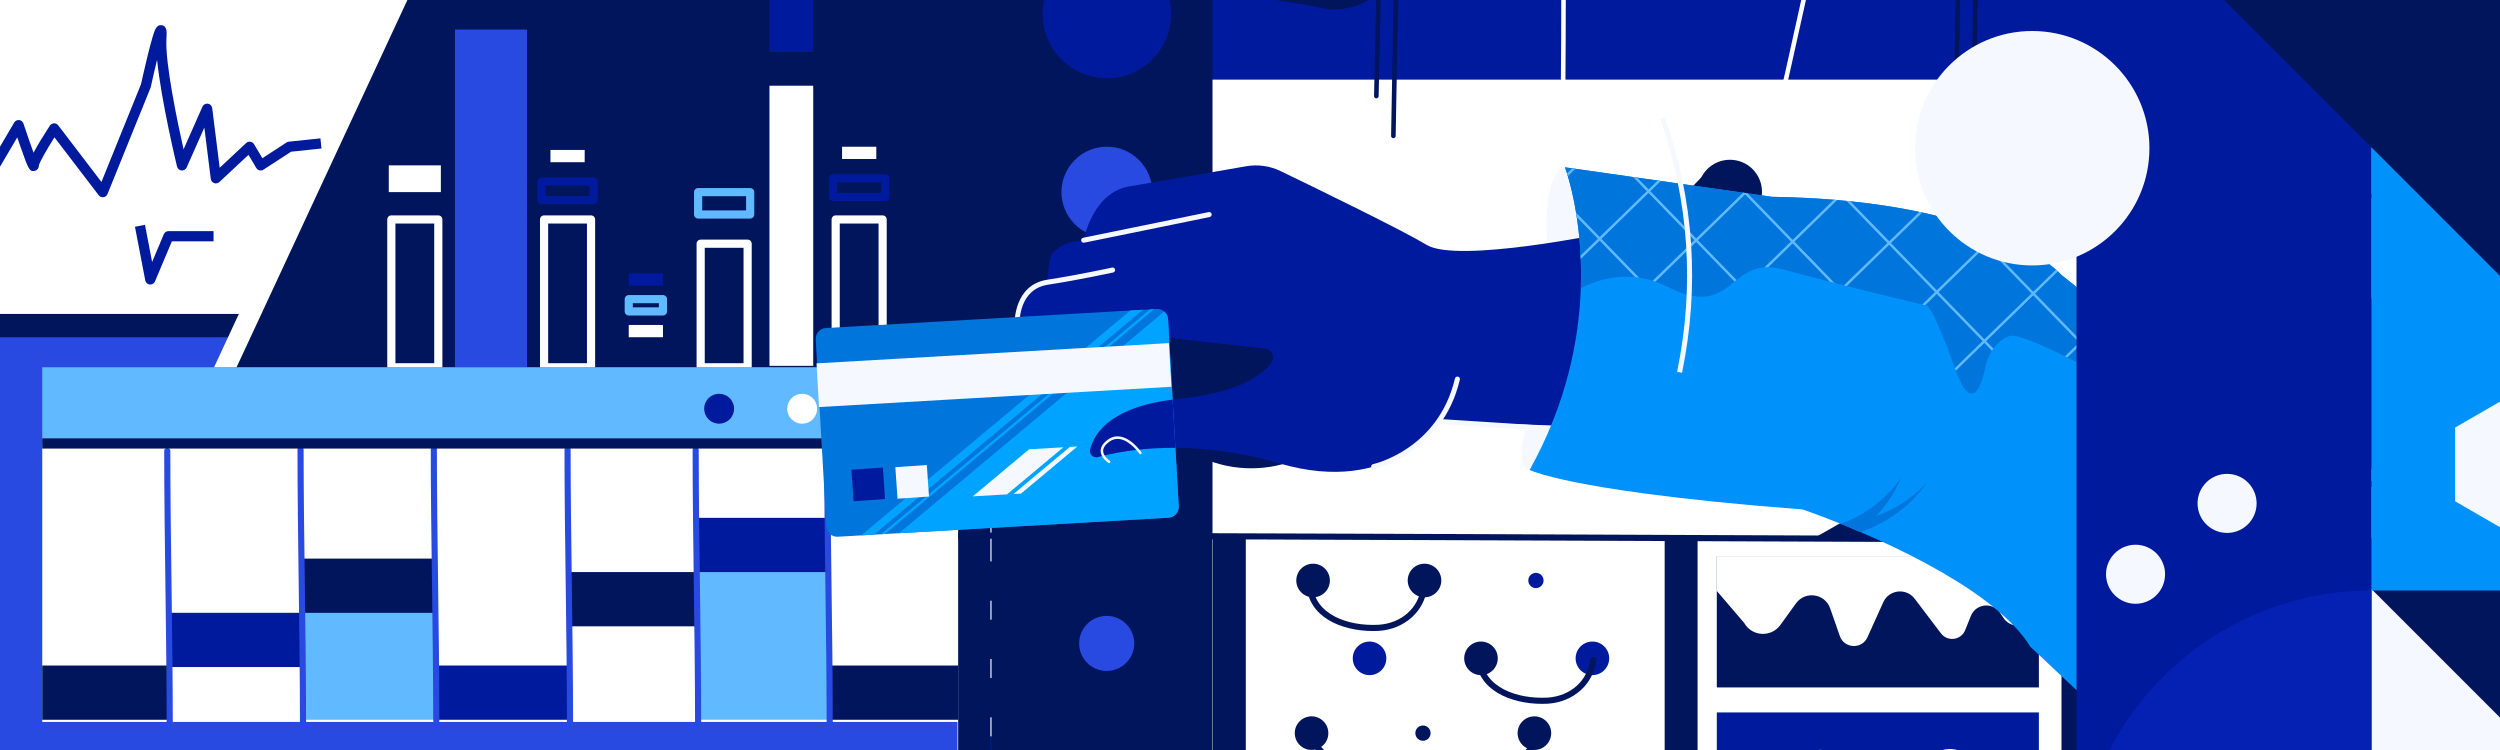
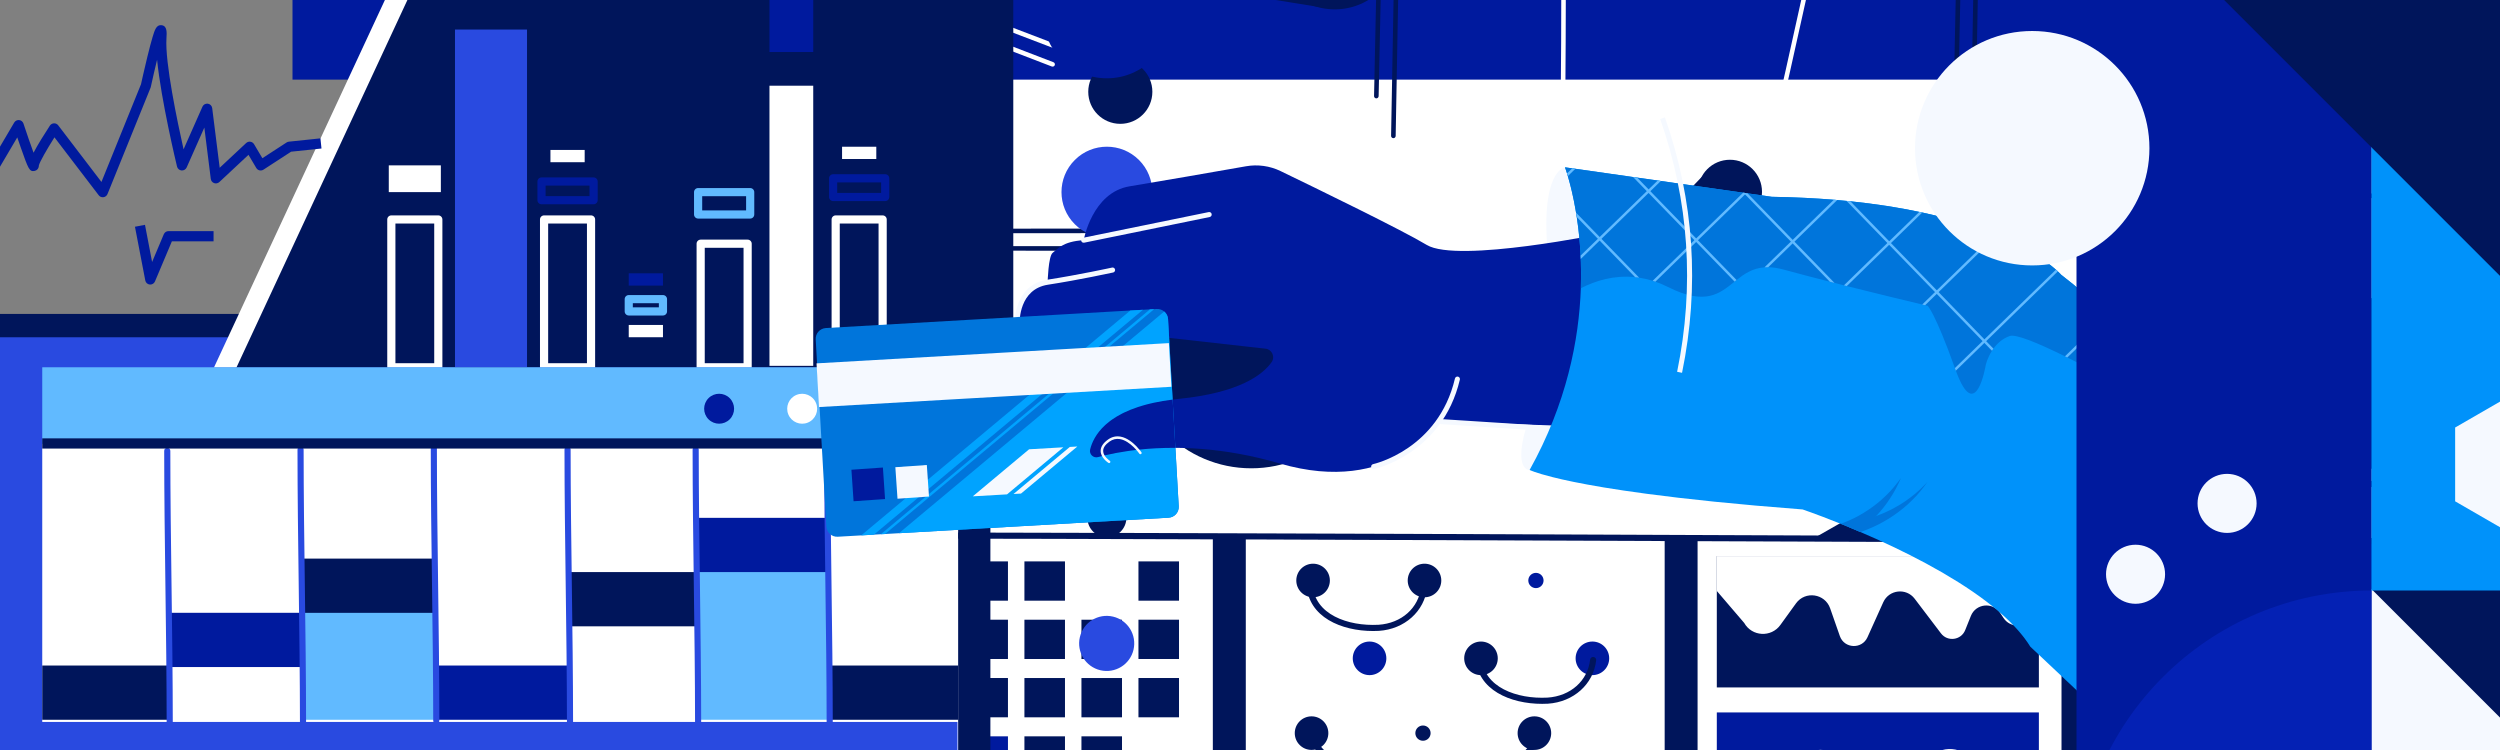
<svg xmlns="http://www.w3.org/2000/svg" width="1000" height="300" viewBox="0 0 1000 300" fill="none">
  <rect x="0" y="0" width="1000" height="300" fill="#808080" stroke="none" />
  <g clip-path="url(#clip0_7692_6126)">
-     <path d="M0 0H1000V300H0V0Z" fill="#F5F9FF" />
    <path d="M485.489 344.331V214.49H299.019V344.331H485.489Z" fill="white" />
    <path d="M1048.74 15.803H199.053V239.456H1048.74V15.803Z" fill="white" />
    <path d="M500.503 187.32C527.141 187.32 548.737 165.725 548.737 139.086C548.737 112.447 527.141 90.852 500.503 90.852C473.864 90.852 452.269 112.447 452.269 139.086C452.269 165.725 473.864 187.32 500.503 187.32Z" fill="#00155B" />
    <path d="M805.842 90.669C805.372 90.669 804.969 90.309 804.932 89.827L800.915 40.915C800.89 40.652 800.988 40.396 801.171 40.207C801.354 40.017 801.605 39.914 801.873 39.926L976.187 47.961C976.694 47.985 977.085 48.413 977.061 48.919C977.036 49.426 976.603 49.811 976.102 49.792L802.826 41.806L806.685 88.77L985.12 74.459C985.633 74.422 986.066 74.795 986.109 75.301C986.152 75.808 985.773 76.248 985.266 76.29L805.921 90.675C805.921 90.675 805.873 90.675 805.848 90.675L805.842 90.669Z" fill="#00155B" />
    <path d="M667.387 149.002C667.228 149.002 667.063 148.959 666.923 148.873L628.574 126.417C628.33 126.277 628.165 126.032 628.128 125.752C628.091 125.477 628.183 125.196 628.378 124.988L680.428 71.052C680.782 70.692 681.363 70.679 681.723 71.027C682.089 71.382 682.095 71.955 681.747 72.322L630.503 125.416L667.027 146.804L701.7 82.127C701.938 81.682 702.494 81.517 702.94 81.755C703.385 81.993 703.55 82.549 703.312 82.994L668.187 148.507C668.071 148.727 667.869 148.886 667.625 148.959C667.546 148.983 667.46 148.996 667.375 148.996L667.387 149.002Z" fill="#00155B" />
    <path d="M726.049 214.991L774.271 187.485V215.156L726.049 214.991Z" fill="#00155B" />
    <path d="M388.863 141.644C388.564 141.644 388.265 141.498 388.094 141.223L369.13 111.715L364.832 114.462L379.607 137.755C379.876 138.182 379.754 138.75 379.326 139.019C378.899 139.288 378.331 139.165 378.062 138.738L362.798 114.676C362.53 114.249 362.652 113.687 363.079 113.412L368.916 109.682C369.344 109.407 369.905 109.535 370.18 109.956L389.639 140.234C389.913 140.661 389.791 141.223 389.364 141.498C389.211 141.595 389.04 141.644 388.869 141.644H388.863Z" fill="#00155B" />
    <path d="M1029.59 187.497H781.121V220.98H1029.59V187.497Z" fill="white" />
    <path d="M1072.56 -57H117V31.848H1072.56V-57Z" fill="#001A9E" />
    <path d="M1067.78 217.061H835.79V344.295H1067.78V217.061Z" fill="#001A9E" />
    <path d="M797.734 273.946C796.8 264.959 798.46 255.465 804.419 248.382C811.062 240.482 821.393 238.4 831.015 241.556C848.038 247.143 854.345 265.16 866.934 276.156C871.819 280.424 878.187 283.972 884.793 284.277C891.576 284.594 897.187 280.498 899.593 274.221C902.505 266.632 899.715 258.463 899.648 250.672C899.556 240.793 905.54 233.436 914.827 230.499C919.1 229.144 923.606 229.65 927.654 227.794C931.696 225.944 935.531 223.575 938.803 220.559C945.08 214.783 948.261 207.023 948.322 198.536C948.328 197.358 946.496 197.358 946.49 198.536C946.429 207.316 942.796 215.028 935.988 220.584C932.447 223.472 927.471 226.811 922.886 227.251C919.106 227.611 915.498 228.142 911.957 229.595C905.369 232.294 899.959 237.557 898.39 244.664C896.589 252.852 899.862 261.021 898.915 269.227C897.804 278.825 889.836 284.271 880.611 281.737C872.881 279.612 866.959 274.215 861.977 268.177C851.896 255.972 842.958 240.647 825.691 238.479C816.441 237.319 807.765 240.891 802.136 248.327C796.604 255.623 794.974 264.983 795.902 273.94C796.024 275.1 797.856 275.112 797.734 273.94V273.946Z" fill="white" />
    <path d="M829.386 214.594H673.59V344.295H829.386V214.594Z" fill="white" />
    <path d="M669.816 213.672H494.232V344.295H669.816V213.672Z" fill="white" />
    <path d="M490.624 215.565H289.061V343.91H490.624V215.565Z" fill="white" />
    <path d="M1016.23 217.061C1016.13 217.17 1015.98 217.244 1015.78 217.274C1003.25 219.045 991.012 223.685 984.186 235.041C980.724 240.805 979.552 247.228 980.37 253.865C981.139 260.154 983.215 266.186 984.143 272.444C985.627 282.433 982.757 292.055 975.241 299.009C972.17 301.861 968.153 304.175 963.818 303.54C958.921 302.825 955.648 298.753 952.87 295.023C949.219 290.108 944.897 284.79 938.376 284.014C931.934 283.251 926.641 287.861 923.759 293.191C918.807 302.355 919.534 313.15 915.578 322.614C911.475 332.425 902.457 337.108 892.102 334.41C880.709 331.436 871.465 321.148 859.254 321.209C849.338 321.252 843.062 329.556 838.91 337.591C838.525 338.335 838.147 339.093 837.78 339.85C837.078 341.303 836.413 342.774 835.79 344.264C835.784 344.264 835.784 344.282 835.778 344.288H833.781C834.41 342.756 835.082 341.236 835.79 339.74C836.419 338.409 837.084 337.096 837.78 335.802C837.817 335.734 837.854 335.661 837.89 335.594C842.219 327.571 848.722 319.805 858.509 319.39C870.58 318.877 879.848 328.475 890.703 332.077C896.565 334.025 903.195 334.068 908.196 330.007C913.41 325.764 915.284 318.883 916.444 312.546C918.087 303.589 919.497 292.892 926.629 286.414C935.054 278.763 945.452 282.671 951.893 290.669C955.679 295.371 959.587 302.893 966.767 301.671C972.445 300.713 976.823 295.297 979.521 290.584C986.036 279.191 980.577 267.419 978.77 255.611C977.213 245.439 979.955 235.744 987.098 228.222C992.691 222.33 999.718 218.996 1007.3 217.061C1009.91 216.389 1012.58 215.894 1015.29 215.51C1016.25 215.375 1016.75 216.56 1016.23 217.061Z" fill="white" />
    <path d="M1065.74 307.258C1048.9 300.817 1027.98 298.759 1011.19 306.336C1004.04 309.566 997.49 313.931 992.41 319.988C988.014 325.239 984.394 331.613 985.108 338.696C985.303 340.643 985.773 342.506 986.463 344.295H984.766C982.77 338.757 982.721 332.792 985.651 326.79C992.019 313.748 1006.17 304.627 1020 301.391C1034.97 297.886 1051.98 300.041 1066.23 305.494C1067.32 305.909 1066.84 307.679 1065.74 307.258Z" fill="white" />
    <path d="M1025.97 119.243H828.152V187.504H1025.97V119.243Z" fill="#00155B" />
    <path d="M1076.87 218.239C582.299 215.876 307.036 214.954 301.779 215.65C302.212 215.595 302.792 215.131 302.756 214.405L300.313 214.515L300.655 213.611C300.997 213.257 308.169 213.053 322.171 213C334.969 212.97 353.987 212.97 378.691 213.006C423.408 213.08 488.176 213.269 571.193 213.58C699.709 214.057 869.847 214.801 1076.88 215.791L1076.87 218.233V218.239Z" fill="#00155B" />
    <path d="M1034.83 195.697C927.752 194.165 781.896 194.055 777.396 194.94C777.757 194.873 778.276 194.452 778.264 193.768L775.821 193.804L776.181 192.913C776.682 192.412 776.89 192.199 802.961 192.04C819.055 191.942 841.175 191.918 866.929 191.973C924.73 192.095 987.514 192.571 1034.86 193.249L1034.82 195.691L1034.83 195.697Z" fill="#00155B" />
    <path d="M500.502 169.614C517.363 169.614 531.03 155.946 531.03 139.086C531.03 122.226 517.363 108.558 500.502 108.558C483.642 108.558 469.975 122.226 469.975 139.086C469.975 155.946 483.642 169.614 500.502 169.614Z" fill="#00155B" />
    <path d="M375.338 121.38C384.106 121.38 391.213 114.273 391.213 105.505C391.213 96.738 384.106 89.631 375.338 89.631C366.571 89.631 359.464 96.738 359.464 105.505C359.464 114.273 366.571 121.38 375.338 121.38Z" fill="#00155B" />
    <path d="M410.751 170.835C419.519 170.835 426.626 163.728 426.626 154.961C426.626 146.193 419.519 139.086 410.751 139.086C401.984 139.086 394.877 146.193 394.877 154.961C394.877 163.728 401.984 170.835 410.751 170.835Z" fill="#00155B" />
    <path d="M639.099 169.614C655.959 169.614 669.627 155.946 669.627 139.086C669.627 122.226 655.959 108.558 639.099 108.558C622.239 108.558 608.571 122.226 608.571 139.086C608.571 155.946 622.239 169.614 639.099 169.614Z" fill="#00155B" />
    <path d="M799.676 82.243C808.747 82.243 816.1 74.89 816.1 65.819C816.1 56.748 808.747 49.395 799.676 49.395C790.605 49.395 783.252 56.748 783.252 65.819C783.252 74.89 790.605 82.243 799.676 82.243Z" fill="#0075DB" />
    <path d="M799.676 91.768C814.007 91.768 825.625 80.15 825.625 65.819C825.625 51.488 814.007 39.871 799.676 39.871C785.345 39.871 773.728 51.488 773.728 65.819C773.728 80.15 785.345 91.768 799.676 91.768Z" fill="#00155B" />
    <path d="M525.231 238.912C528.94 238.912 531.947 235.905 531.947 232.196C531.947 228.487 528.94 225.48 525.231 225.48C521.522 225.48 518.515 228.487 518.515 232.196C518.515 235.905 521.522 238.912 525.231 238.912Z" fill="#00155B" />
    <path d="M569.801 238.912C573.51 238.912 576.517 235.905 576.517 232.196C576.517 228.487 573.51 225.48 569.801 225.48C566.092 225.48 563.085 228.487 563.085 232.196C563.085 235.905 566.092 238.912 569.801 238.912Z" fill="#00155B" />
    <path d="M614.372 235.249C616.058 235.249 617.425 233.882 617.425 232.196C617.425 230.51 616.058 229.143 614.372 229.143C612.686 229.143 611.319 230.51 611.319 232.196C611.319 233.882 612.686 235.249 614.372 235.249Z" fill="#001A9E" />
    <path d="M547.822 270.051C551.531 270.051 554.538 267.044 554.538 263.335C554.538 259.625 551.531 256.618 547.822 256.618C544.112 256.618 541.105 259.625 541.105 263.335C541.105 267.044 544.112 270.051 547.822 270.051Z" fill="#001A9E" />
    <path d="M592.392 270.051C596.101 270.051 599.108 267.044 599.108 263.335C599.108 259.625 596.101 256.618 592.392 256.618C588.683 256.618 585.676 259.625 585.676 263.335C585.676 267.044 588.683 270.051 592.392 270.051Z" fill="#00155B" />
    <path d="M636.962 270.051C640.671 270.051 643.678 267.044 643.678 263.335C643.678 259.625 640.671 256.618 636.962 256.618C633.253 256.618 630.246 259.625 630.246 263.335C630.246 267.044 633.253 270.051 636.962 270.051Z" fill="#001A9E" />
    <path d="M885.459 19.723C892.541 19.723 898.281 13.982 898.281 6.901C898.281 -0.18 892.541 -5.921 885.459 -5.921C878.378 -5.921 872.638 -0.18 872.638 6.901C872.638 13.982 878.378 19.723 885.459 19.723Z" fill="#00155B" />
    <path d="M552.034 81.035C558.239 81.035 563.268 76.005 563.268 69.8C563.268 63.596 558.239 58.566 552.034 58.566C545.83 58.566 540.8 63.596 540.8 69.8C540.8 76.005 545.83 81.035 552.034 81.035Z" fill="white" />
    <path d="M616.374 81.035C622.578 81.035 627.608 76.005 627.608 69.8C627.608 63.596 622.578 58.566 616.374 58.566C610.169 58.566 605.14 63.596 605.14 69.8C605.14 76.005 610.169 81.035 616.374 81.035Z" fill="white" />
    <path d="M533.907 3.744C548.238 3.744 559.855 -7.874 559.855 -22.205C559.855 -36.536 548.238 -48.153 533.907 -48.153C519.576 -48.153 507.958 -36.536 507.958 -22.205C507.958 -7.874 519.576 3.744 533.907 3.744Z" fill="#00155B" />
    <path d="M624.769 71.357C624.629 71.357 624.494 71.327 624.36 71.26C623.969 71.064 623.774 70.618 623.884 70.209C624.33 66.699 624.806 -33.396 624.391 -37.078C624.293 -37.474 624.47 -37.896 624.842 -38.097C625.288 -38.335 625.844 -38.177 626.082 -37.731C626.222 -37.468 626.515 -36.931 626.271 16.517C626.027 69.959 625.703 70.606 625.581 70.85C625.422 71.174 625.099 71.357 624.763 71.357H624.769Z" fill="white" />
    <path d="M703.384 80.162C703.189 80.162 702.994 80.1 702.829 79.972C702.475 79.704 702.371 79.221 702.566 78.837C703.738 75.54 725.004 -19.323 725.364 -22.87C725.352 -23.267 725.603 -23.645 725.999 -23.774C726.482 -23.926 726.995 -23.664 727.147 -23.181C727.251 -22.858 727.422 -22.308 716.06 28.374C704.709 79.007 704.257 79.6 704.105 79.795C703.928 80.033 703.653 80.155 703.378 80.155L703.384 80.162Z" fill="white" />
    <path d="M904.734 -2.819C905.369 0.014 906.743 2.547 908.752 4.642C909.57 5.496 910.858 4.202 910.046 3.347C908.251 1.467 907.073 -0.774 906.499 -3.308C906.243 -4.456 904.472 -3.973 904.734 -2.819Z" fill="#6E95F7" />
    <path d="M471.605 240.274V224.558H455.383V240.274H471.605Z" fill="#00155B" />
    <path d="M471.605 263.597V247.881H455.383V263.597H471.605Z" fill="#00155B" />
    <path d="M471.605 286.92V271.204H455.383V286.92H471.605Z" fill="#00155B" />
    <path d="M471.611 310.243V294.528H455.389V310.243H471.611Z" fill="white" />
    <path d="M448.795 240.28V224.564H432.572V240.28H448.795Z" fill="white" />
    <path d="M448.801 263.603V247.888H432.578V263.603H448.801Z" fill="#00155B" />
    <path d="M448.801 286.926V271.211H432.578V286.926H448.801Z" fill="#00155B" />
    <path d="M448.801 310.25V294.534H432.578V310.25H448.801Z" fill="#00155B" />
    <path d="M425.99 240.274V224.558H409.768V240.274H425.99Z" fill="#00155B" />
    <path d="M425.99 263.603V247.887H409.768V263.603H425.99Z" fill="#00155B" />
    <path d="M425.99 286.927V271.211H409.768V286.927H425.99Z" fill="#00155B" />
    <path d="M425.99 310.25V294.534H409.768V310.25H425.99Z" fill="#00155B" />
    <path d="M403.181 240.274V224.558H386.958V240.274H403.181Z" fill="#00155B" />
    <path d="M403.181 263.597V247.882H386.958V263.597H403.181Z" fill="#00155B" />
    <path d="M403.181 286.921V271.205H386.958V286.921H403.181Z" fill="#00155B" />
    <path d="M403.181 310.25V294.534H386.958V310.25H403.181Z" fill="#001A9E" />
    <path d="M380.37 240.274V224.558H364.148V240.274H380.37Z" fill="#00155B" />
    <path d="M380.37 263.597V247.882H364.148V263.597H380.37Z" fill="#00155B" />
    <path d="M380.376 286.921V271.205H364.154V286.921H380.376Z" fill="#00155B" />
    <path d="M380.376 310.244V294.528H364.154V310.244H380.376Z" fill="white" />
    <path d="M498.317 344.331V214.441H485.135V344.331H498.317Z" fill="#00155B" />
    <path d="M679.03 344.295V216.084H665.867V344.295H679.03Z" fill="#00155B" />
    <path d="M837.78 215.473H824.604V344.288H837.78V215.473Z" fill="#00155B" />
    <path d="M549.268 252.406C536.525 252.406 523.368 246.844 522.647 234.022C522.611 233.35 523.124 232.77 523.801 232.734C524.473 232.703 525.053 233.21 525.09 233.888C525.755 245.812 539.212 250.556 551.423 249.909C560.642 249.292 567.493 243.186 568.451 234.718C568.525 234.046 569.135 233.564 569.801 233.643C570.472 233.717 570.955 234.327 570.875 234.993C569.795 244.524 561.851 251.661 551.563 252.345C550.8 252.387 550.031 252.406 549.262 252.406H549.268Z" fill="#00155B" />
    <path d="M616.863 281.541C604.121 281.541 590.957 275.979 590.243 263.158C590.206 262.486 590.719 261.906 591.397 261.869C592.062 261.845 592.649 262.346 592.685 263.023C593.351 274.947 606.807 279.691 619.019 279.044C628.238 278.428 635.088 272.322 636.047 263.854C636.12 263.182 636.731 262.706 637.396 262.779C638.068 262.852 638.55 263.463 638.471 264.128C637.39 273.659 629.447 280.797 619.159 281.48C618.396 281.523 617.627 281.541 616.857 281.541H616.863Z" fill="#00155B" />
    <path d="M524.62 299.968C528.33 299.968 531.337 296.961 531.337 293.252C531.337 289.543 528.33 286.536 524.62 286.536C520.911 286.536 517.904 289.543 517.904 293.252C517.904 296.961 520.911 299.968 524.62 299.968Z" fill="#00155B" />
    <path d="M569.19 296.305C570.876 296.305 572.243 294.938 572.243 293.252C572.243 291.566 570.876 290.199 569.19 290.199C567.504 290.199 566.138 291.566 566.138 293.252C566.138 294.938 567.504 296.305 569.19 296.305Z" fill="#00155B" />
    <path d="M613.761 299.968C617.47 299.968 620.477 296.961 620.477 293.252C620.477 289.543 617.47 286.536 613.761 286.536C610.052 286.536 607.045 289.543 607.045 293.252C607.045 296.961 610.052 299.968 613.761 299.968Z" fill="#00155B" />
    <path d="M575.205 314.53C564.05 314.53 552.235 312.839 543.083 309.896C531.086 306.037 524.357 300.451 523.619 293.741C523.545 293.069 524.028 292.471 524.699 292.391C525.365 292.318 525.969 292.8 526.049 293.472C527.355 305.384 553.982 312.698 578.007 312.051C595.231 311.465 611.49 303.308 613.511 294.235C613.658 293.576 614.311 293.167 614.97 293.307C615.63 293.454 616.045 294.107 615.898 294.766C613.615 305.011 596.653 313.858 578.086 314.493C577.134 314.518 576.175 314.53 575.211 314.53H575.205Z" fill="#00155B" />
    <path d="M1030.17 228.008C1012.94 228.008 998.913 213.989 998.913 196.753C998.913 179.517 1012.93 165.499 1030.17 165.499C1047.4 165.499 1061.42 179.517 1061.42 196.753C1061.42 213.989 1047.4 228.008 1030.17 228.008Z" fill="#00155B" />
    <path d="M1030.16 169.474C1045.21 169.474 1057.45 181.715 1057.45 196.759C1057.45 211.804 1045.21 224.045 1030.16 224.045C1015.12 224.045 1002.88 211.804 1002.88 196.759C1002.88 181.715 1015.12 169.474 1030.16 169.474ZM1030.16 161.536C1010.71 161.536 994.938 177.307 994.938 196.759C994.938 216.212 1010.71 231.982 1030.16 231.982C1049.61 231.982 1065.38 216.212 1065.38 196.759C1065.38 177.307 1049.61 161.536 1030.16 161.536Z" fill="white" />
    <path d="M815.55 222.427H686.723V274.972H815.55V222.427Z" fill="#00155B" />
    <path d="M815.55 284.973H686.723V337.517H815.55V284.973Z" fill="#001A9E" />
    <path d="M815.55 309.37V337.517H686.723V311.52L697.469 321.026C701.608 324.683 708.056 323.67 710.864 318.913L718.936 305.249C723.087 298.228 733.229 298.167 737.466 305.139L743.291 314.731C747.449 321.575 757.181 322.101 762.053 315.751L771.065 303.998C775.998 297.562 785.92 298.338 789.797 305.463L797.429 319.493C799.926 324.085 806.459 324.25 809.188 319.787L815.55 309.37Z" fill="white" />
    <path d="M815.55 222.427V242.802L812.809 247.088C810.153 251.246 804.102 251.289 801.385 247.173L800.06 245.177C797.105 240.701 790.34 241.391 788.35 246.374L786.079 252.04C784.455 256.094 779.027 256.826 776.389 253.346L765.863 239.486C762.487 235.042 755.594 235.823 753.298 240.909L746.991 254.897C744.774 259.806 737.71 259.494 735.934 254.415L732.063 243.339C729.987 237.398 722.086 236.244 718.398 241.343L712.146 249.994C708.471 255.08 700.766 254.647 697.682 249.176L686.723 236.379V222.427H815.55Z" fill="white" />
    <path d="M781.072 187.485H774.271V215.156H781.072V187.485Z" fill="#00155B" />
    <path d="M435.485 165.414L432.676 164.223C433.916 161.292 434.545 158.178 434.545 154.961C434.545 149.399 432.585 143.989 429.031 139.727L431.376 137.774C435.387 142.585 437.603 148.69 437.603 154.961C437.603 158.588 436.895 162.098 435.491 165.407L435.485 165.414Z" fill="#00155B" />
    <path d="M396.721 177.851C391.262 174.358 387.19 168.869 385.462 162.721C384.577 159.656 384.278 156.432 384.571 153.282C384.833 150.131 385.67 147.036 387.025 144.197C388.375 141.358 390.243 138.781 392.496 136.62C394.749 134.459 397.399 132.731 400.256 131.528C403.107 130.319 406.172 129.647 409.243 129.531C412.314 129.354 415.398 129.83 418.292 130.783C415.361 129.953 412.284 129.611 409.262 129.91C406.246 130.154 403.284 130.936 400.567 132.218C397.85 133.5 395.372 135.271 393.308 137.426C391.244 139.581 389.577 142.103 388.417 144.826C387.257 147.549 386.604 150.467 386.482 153.398C386.329 156.329 386.738 159.284 387.66 162.043C389.474 167.587 393.369 172.356 398.327 175.244C399.053 175.671 399.304 176.605 398.876 177.332C398.449 178.058 397.515 178.309 396.788 177.881C396.77 177.869 396.758 177.863 396.739 177.851H396.727H396.721Z" fill="#00155B" />
    <path d="M384.802 184.622L282.265 184.524C281.759 184.524 281.35 184.115 281.35 183.608V176.678C281.35 176.171 281.759 175.762 282.265 175.762L397.606 175.652C398.113 175.652 398.522 176.062 398.522 176.568C398.522 177.075 398.113 177.484 397.606 177.484L283.181 177.594V182.692L384.808 182.79C385.315 182.79 385.724 183.199 385.724 183.706C385.724 184.213 385.315 184.622 384.808 184.622H384.802Z" fill="#00155B" />
-     <path d="M416.453 39.877L219.036 39.779C218.529 39.779 218.12 39.37 218.12 38.864V31.934C218.12 31.427 218.529 31.018 219.036 31.018L441.102 30.908C441.608 30.908 442.017 31.317 442.017 31.824C442.017 32.331 441.608 32.74 441.102 32.74L219.952 32.85V37.948L416.453 38.045C416.96 38.045 417.369 38.455 417.369 38.961C417.369 39.468 416.96 39.877 416.453 39.877Z" fill="#00155B" />
    <path d="M528.399 2.902C528.35 2.902 528.301 2.902 528.253 2.89L349.805 -25.691C349.396 -25.758 349.079 -26.094 349.036 -26.509L348.45 -32.639C348.425 -32.883 348.505 -33.127 348.663 -33.316C348.822 -33.506 349.048 -33.622 349.298 -33.64L533.296 -47.268C533.803 -47.304 534.236 -46.926 534.279 -46.419C534.315 -45.912 533.937 -45.479 533.43 -45.436L350.367 -31.882L350.794 -27.388L528.54 1.082C529.04 1.162 529.382 1.632 529.297 2.132C529.223 2.584 528.833 2.902 528.393 2.902H528.399Z" fill="#00155B" />
    <path d="M479.402 100.346L376.865 100.249C376.358 100.249 375.949 99.84 375.949 99.333V92.403C375.949 91.896 376.358 91.487 376.865 91.487L492.205 91.377C492.712 91.377 493.121 91.786 493.121 92.293C493.121 92.8 492.712 93.209 492.205 93.209L377.781 93.319V98.417L479.402 98.515C479.909 98.515 480.318 98.924 480.318 99.43C480.318 99.937 479.909 100.346 479.402 100.346Z" fill="#00155B" />
    <path d="M443.196 27.525C443.086 27.525 442.976 27.507 442.873 27.464L349.561 -8.186L347.736 -3.424L421.375 24.888C421.845 25.071 422.083 25.602 421.9 26.072C421.717 26.542 421.192 26.78 420.715 26.597L346.228 -2.038C345.757 -2.221 345.519 -2.746 345.702 -3.222L348.181 -9.694C348.364 -10.164 348.89 -10.402 349.366 -10.225L443.532 25.749C444.002 25.932 444.24 26.457 444.063 26.933C443.923 27.299 443.575 27.519 443.208 27.519L443.196 27.525Z" fill="white" />
    <path d="M607.454 75.595H607.442L555.319 75.015C554.812 75.015 554.409 74.593 554.415 74.093L554.482 67.163C554.482 66.662 554.897 66.253 555.398 66.253H555.404L621.247 66.772C621.753 66.772 622.162 67.187 622.156 67.694C622.156 68.195 621.741 68.604 621.241 68.604H621.234L556.308 68.091L556.259 73.189L607.473 73.757C607.979 73.757 608.382 74.178 608.376 74.685C608.376 75.186 607.961 75.588 607.46 75.588L607.454 75.595Z" fill="white" />
    <path d="M448.123 49.536C455.205 49.536 460.945 43.795 460.945 36.714C460.945 29.633 455.205 23.893 448.123 23.893C441.042 23.893 435.302 29.633 435.302 36.714C435.302 43.795 441.042 49.536 448.123 49.536Z" fill="#00155B" />
    <path d="M557.352 55.269H557.334C556.827 55.257 556.424 54.842 556.436 54.335L557.792 -20.501L552.693 -20.599L551.454 38.454C551.442 38.961 550.996 39.364 550.52 39.352C550.013 39.34 549.61 38.925 549.622 38.418L550.88 -21.551C550.892 -22.052 551.301 -22.449 551.796 -22.449H551.814L558.744 -22.314C559.251 -22.302 559.654 -21.887 559.642 -21.38L558.268 54.372C558.262 54.872 557.853 55.269 557.352 55.269Z" fill="#00155B" />
    <path d="M789.26 52.509H789.242C788.735 52.497 788.332 52.082 788.344 51.575L789.7 -23.261L784.602 -23.358L783.362 35.695C783.35 36.201 782.941 36.574 782.428 36.592C781.921 36.58 781.518 36.165 781.531 35.658L782.788 -24.311C782.801 -24.818 783.234 -25.209 783.722 -25.209L790.652 -25.074C791.159 -25.062 791.562 -24.647 791.55 -24.14L790.176 51.612C790.17 52.112 789.761 52.509 789.26 52.509Z" fill="#00155B" />
    <path d="M691.98 89.546C699.061 89.546 704.802 83.805 704.802 76.724C704.802 69.643 699.061 63.903 691.98 63.903C684.899 63.903 679.158 69.643 679.158 76.724C679.158 83.805 684.899 89.546 691.98 89.546Z" fill="#00155B" />
    <path d="M980.254 49.255C980.163 49.255 980.065 49.243 979.973 49.212L883.774 18.007C883.292 17.848 883.029 17.335 883.188 16.853C883.347 16.37 883.86 16.108 884.342 16.267L980.541 47.472C981.024 47.631 981.286 48.144 981.127 48.626C980.999 49.011 980.645 49.261 980.254 49.261V49.255Z" fill="#00155B" />
    <path d="M998.45 64.685C1000.54 55.831 995.056 46.959 986.202 44.869C977.347 42.779 968.475 48.263 966.386 57.117C964.296 65.972 969.779 74.844 978.634 76.933C987.488 79.023 996.36 73.539 998.45 64.685Z" fill="white" />
    <path d="M959.874 -22.559L918.258 11.01L911.658 8.183L957.065 -28.292L959.874 -22.559Z" fill="#00155B" />
    <path d="M944.134 -44.392C928.949 -34.629 915.443 -21.68 905.705 -1.556C906.352 2.963 908.251 6.29 911.689 8.158L957.065 -28.292L944.134 -44.392Z" fill="#00155B" />
    <path d="M-234.913 129.762L-86.642 527.883L94.484 129.762H-234.913Z" fill="#294AE0" />
-     <path d="M201.021 -47.917V129.762L-233.525 130.227L-237.503 125.563L-277.897 14.059V-47.917H201.021Z" fill="white" />
    <path d="M100.146 134.9H-233.426L-237.502 125.563H100.146V134.9Z" fill="#00155B" />
    <path d="M405.314 -38.825L176.057 -42.232L80.05 163.49H405.314V-38.825Z" fill="#00155B" />
    <path d="M175.322 148.542H156.534C155.636 148.542 154.9 147.806 154.9 146.908V87.79C154.9 86.892 155.636 86.157 156.534 86.157H175.322C176.221 86.157 176.956 86.892 176.956 87.79V146.908C176.956 147.806 176.221 148.542 175.322 148.542ZM158.168 145.274H173.689V89.424H158.168V145.274Z" fill="white" />
    <path d="M236.416 148.542H217.628C216.729 148.542 215.994 147.806 215.994 146.908V87.79C215.994 86.892 216.729 86.157 217.628 86.157H236.416C237.315 86.157 238.05 86.892 238.05 87.79V146.908C238.05 147.806 237.315 148.542 236.416 148.542ZM219.262 145.274H234.782V89.424H219.262V145.274Z" fill="white" />
    <path d="M299.055 148.542H280.267C279.368 148.542 278.633 147.807 278.633 146.908V97.487C278.633 96.588 279.368 95.853 280.267 95.853H299.055C299.953 95.853 300.688 96.588 300.688 97.487V146.908C300.688 147.807 299.953 148.542 299.055 148.542ZM281.9 145.274H297.421V99.121H281.9V145.274Z" fill="white" />
    <path d="M353.059 148.542H334.27C333.372 148.542 332.637 147.806 332.637 146.908V87.79C332.637 86.892 333.372 86.157 334.27 86.157H353.059C353.957 86.157 354.692 86.892 354.692 87.79V146.908C354.692 147.806 353.957 148.542 353.059 148.542ZM335.904 145.274H351.425V89.424H335.904V145.274Z" fill="white" />
    <path d="M210.807 11.821H181.996V146.908H210.807V11.821Z" fill="#294AE0" />
    <path d="M325.293 34.285H307.787V146.336H325.293V34.285Z" fill="white" />
    <path d="M265.187 129.982H251.496V134.892H265.187V129.982Z" fill="white" />
    <path d="M392.285 -493L322.066 -342.025L196.324 -71.721L-217.416 817.735L-224.816 814.288L313.056 -342.025L383.283 -493H392.285Z" fill="white" />
    <path d="M383 147H-7V332H383V147Z" fill="#294AE0" />
    <path d="M383.258 177.386H16.898V288.775H383.258V177.386Z" fill="white" />
    <path d="M331.876 226.97H279.245V287.901H331.876V226.97Z" fill="#61BAFF" />
    <path d="M173.689 235.278H121.058V287.909H173.689V235.278Z" fill="#61BAFF" />
    <path d="M396.157 157.495H383.259V354.942H396.157V157.495Z" fill="#00155B" />
-     <path d="M485 -38.817H396.614V354.95H485V-38.817Z" fill="#00155B" />
    <path d="M383.258 146.908H16.898V177.377H383.258V146.908Z" fill="#61BAFF" />
    <path d="M67.405 266.213H16.898V287.909H67.405V266.213Z" fill="#00155B" />
    <path d="M120.714 245.121H68.353V266.817H120.714V245.121Z" fill="#001A9E" />
    <path d="M173.215 223.441H120.854V245.137H173.215V223.441Z" fill="#00155B" />
    <path d="M227.97 266.213H174.023V287.909H227.97V266.213Z" fill="#001A9E" />
    <path d="M278.755 228.832H227.513V250.528H278.755V228.832Z" fill="#00155B" />
    <path d="M331.117 207.136H278.755V228.832H331.117V207.136Z" fill="#001A9E" />
    <path d="M383.258 266.213H330.896V287.909H383.258V266.213Z" fill="#00155B" />
    <path d="M172.308 179.346C172.324 215.664 173.271 251.966 173.288 288.284C173.288 289.861 175.738 289.861 175.738 288.284C175.722 251.966 174.775 215.664 174.758 179.346C174.758 177.769 172.308 177.769 172.308 179.346Z" fill="#294AE0" />
    <path d="M118.998 179.836C119.014 216.155 119.962 252.457 119.978 288.775C119.978 290.351 122.429 290.351 122.429 288.775C122.413 252.457 121.465 216.155 121.449 179.836C121.449 178.26 118.998 178.26 118.998 179.836Z" fill="#294AE0" />
    <path d="M65.682 180.326C65.698 216.645 66.645 252.947 66.662 289.265C66.662 290.841 69.112 290.841 69.112 289.265C69.096 252.947 68.149 216.645 68.132 180.326C68.132 178.75 65.682 178.75 65.682 180.326Z" fill="#294AE0" />
    <path d="M225.797 179.836C225.813 216.155 226.761 252.457 226.777 288.775C226.777 290.351 229.228 290.351 229.228 288.775C229.212 252.457 228.264 216.155 228.248 179.836C228.248 178.26 225.797 178.26 225.797 179.836Z" fill="#294AE0" />
    <path d="M277.04 179.836C277.056 216.155 278.004 252.457 278.02 288.775C278.02 290.351 280.471 290.351 280.471 288.775C280.455 252.457 279.507 216.155 279.491 179.836C279.491 178.26 277.04 178.26 277.04 179.836Z" fill="#294AE0" />
    <path d="M329.671 179.836C329.687 216.155 330.635 252.457 330.651 288.775C330.651 290.351 333.102 290.351 333.102 288.775C333.085 252.457 332.138 216.155 332.122 179.836C332.122 178.26 329.671 178.26 329.671 179.836Z" fill="#294AE0" />
    <path d="M291.882 167.726C294.22 165.387 294.22 161.596 291.881 159.258C289.543 156.919 285.752 156.919 283.414 159.258C281.075 161.596 281.075 165.387 283.414 167.726C285.752 170.064 289.543 170.064 291.882 167.726Z" fill="#001A9E" />
    <path d="M323.159 169.028C326.214 167.762 327.665 164.259 326.399 161.204C325.134 158.149 321.631 156.698 318.576 157.964C315.521 159.229 314.07 162.732 315.335 165.787C316.601 168.842 320.104 170.293 323.159 169.028Z" fill="white" />
    <path d="M442.759 31.32C456.939 31.32 468.434 19.825 468.434 5.645C468.434 -8.534 456.939 -20.029 442.759 -20.029C428.58 -20.029 417.085 -8.534 417.085 5.645C417.085 19.825 428.58 31.32 442.759 31.32Z" fill="#001A9E" />
    <path d="M455.596 89.682C462.687 82.59 462.687 71.092 455.596 64.001C448.504 56.909 437.006 56.909 429.915 64.001C422.823 71.092 422.823 82.59 429.915 89.682C437.006 96.773 448.504 96.773 455.596 89.682Z" fill="#294AE0" />
    <path d="M442.759 152.487C448.845 152.487 453.779 147.553 453.779 141.467C453.779 135.381 448.845 130.448 442.759 130.448C436.673 130.448 431.739 135.381 431.739 141.467C431.739 147.553 436.673 152.487 442.759 152.487Z" fill="#00155B" />
    <path d="M442.76 214.929C447.064 214.929 450.553 211.44 450.553 207.136C450.553 202.832 447.064 199.343 442.76 199.343C438.456 199.343 434.967 202.832 434.967 207.136C434.967 211.44 438.456 214.929 442.76 214.929Z" fill="#00155B" />
    <path d="M453.4 259.901C454.798 253.978 451.13 248.043 445.207 246.645C439.283 245.247 433.348 248.915 431.95 254.839C430.552 260.762 434.221 266.697 440.144 268.095C446.067 269.493 452.002 265.824 453.4 259.901Z" fill="#294AE0" />
    <path d="M359.839 164.815C360.599 161.597 358.606 158.372 355.387 157.612C352.169 156.852 348.944 158.846 348.184 162.064C347.424 165.283 349.418 168.508 352.636 169.267C355.855 170.027 359.08 168.034 359.839 164.815Z" fill="#294AE0" />
    <path d="M325.293 -13.502H307.787V20.807H325.293V-13.502Z" fill="#001A9E" />
    <path d="M176.343 66.143H155.513V76.844H176.343V66.143Z" fill="white" />
    <path d="M300.075 87.431H279.245C278.347 87.431 277.611 86.695 277.611 85.797V76.852C277.611 75.954 278.347 75.218 279.245 75.218H300.075C300.974 75.218 301.709 75.954 301.709 76.852V85.797C301.709 86.695 300.974 87.431 300.075 87.431ZM280.879 84.163H298.442V78.486H280.879V84.163Z" fill="#61BAFF" />
    <path d="M237.438 81.713H216.607C215.709 81.713 214.974 80.978 214.974 80.079V72.605C214.974 71.706 215.709 70.971 216.607 70.971H237.438C238.336 70.971 239.071 71.706 239.071 72.605V80.079C239.071 80.978 238.336 81.713 237.438 81.713ZM218.241 78.445H235.804V74.239H218.241V78.445Z" fill="#001A9E" />
    <path d="M233.868 59.976H220.177V64.885H233.868V59.976Z" fill="white" />
    <path d="M265.187 126.2H251.504C250.605 126.2 249.87 125.465 249.87 124.566V119.657C249.87 118.758 250.605 118.023 251.504 118.023H265.187C266.085 118.023 266.82 118.758 266.82 119.657V124.566C266.82 125.465 266.085 126.2 265.187 126.2ZM253.13 122.932H263.545V121.29H253.13V122.932Z" fill="#61BAFF" />
    <path d="M265.187 109.332H251.496V114.241H265.187V109.332Z" fill="#001A9E" />
    <path d="M354.087 80.431H333.257C332.358 80.431 331.623 79.695 331.623 78.797V71.323C331.623 70.424 332.358 69.689 333.257 69.689H354.087C354.986 69.689 355.721 70.424 355.721 71.323V78.797C355.721 79.695 354.986 80.431 354.087 80.431ZM334.882 77.163H352.445V72.956H334.882V77.163Z" fill="#001A9E" />
    <path d="M350.518 58.693H336.827V63.602H350.518V58.693Z" fill="white" />
    <path d="M383.258 175.343H16.898V179.427H383.258V175.343Z" fill="#00155B" />
    <path d="M-16.284 92.357C-16.463 92.357 -16.643 92.332 -16.823 92.283C-17.713 92.038 -18.326 91.238 -18.326 90.315V35.175C-20.352 42.331 -22.321 49.561 -22.607 51.644C-23.276 56.463 -36.167 71.796 -40.096 76.387C-40.569 76.934 -41.297 77.195 -42.007 77.065C-42.718 76.934 -43.314 76.436 -43.559 75.758L-51.066 55.287C-60.608 62.41 -72.934 71.87 -74.372 73.585C-74.764 74.312 -75.532 74.753 -76.341 74.704C-78.097 74.606 -78.465 74.59 -83.235 57.403C-84.395 53.228 -85.522 49.03 -86.331 46.015L-114.75 88.918C-115.183 89.579 -115.967 89.922 -116.751 89.808C-117.536 89.694 -118.181 89.138 -118.41 88.379C-123.376 71.968 -129.413 54.013 -131.643 50.002C-133.832 50.198 -138.668 49.602 -150.137 45.925L-153.454 66.47C-153.625 67.507 -154.573 68.243 -155.602 68.185C-156.656 68.112 -157.481 67.254 -157.505 66.2C-157.579 63.26 -158.069 44.063 -157.979 31.312C-160.65 38.075 -164.057 46.979 -166.516 53.498C-166.859 54.405 -167.79 54.944 -168.737 54.797L-199.182 50.067C-200.007 53.237 -201.739 59.91 -202.72 64.076C-203.201 66.111 -204.615 66.503 -205.195 66.576C-206.297 66.715 -209.083 67.074 -217.374 52.142L-224.31 65.629C-224.718 66.429 -225.608 66.87 -226.491 66.707C-227.373 66.543 -228.051 65.825 -228.149 64.926L-229.366 54.07H-265.219V49.985H-230.836V40.861C-230.836 39.774 -229.987 38.884 -228.909 38.819C-227.838 38.77 -226.883 39.554 -226.768 40.632L-224.849 57.746L-219.237 46.832C-218.885 46.154 -218.191 45.73 -217.431 45.721H-217.423C-216.664 45.721 -215.969 46.138 -215.618 46.808C-212.555 52.599 -208.544 59.094 -206.322 61.585C-204.909 55.777 -202.687 47.339 -202.662 47.249C-202.393 46.236 -201.413 45.583 -200.375 45.754L-169.742 50.508C-168.697 47.747 -166.409 41.719 -164.098 35.764C-162.26 31.034 -160.773 27.268 -159.67 24.572C-159.008 22.955 -158.478 21.705 -158.085 20.856C-157.481 19.532 -156.729 17.882 -154.924 18.397C-154.614 18.487 -153.07 19.042 -153.511 21.223C-153.919 23.233 -153.96 32.643 -153.846 43.336L-153.78 42.936C-153.682 42.348 -153.339 41.825 -152.825 41.514C-152.318 41.204 -151.689 41.13 -151.126 41.318C-143.463 43.851 -134.118 46.326 -132.101 46.007C-131.561 45.681 -130.9 45.599 -130.279 45.787C-128.947 46.187 -127.681 46.571 -120.77 67.418C-118.81 73.34 -116.939 79.27 -115.763 83.077L-87.221 39.979C-86.78 39.309 -85.972 38.958 -85.187 39.088C-84.395 39.219 -83.75 39.807 -83.546 40.583C-80.629 51.725 -77.223 64.044 -75.524 69.149C-72.558 66.535 -66.007 61.291 -51.303 50.386C-50.789 50.002 -50.119 49.887 -49.506 50.067C-48.885 50.255 -48.395 50.712 -48.175 51.317L-40.929 71.061C-33.806 62.541 -26.952 53.351 -26.642 51.088C-25.997 46.391 -18.547 21.297 -18.228 20.235C-17.942 19.263 -16.978 18.65 -15.973 18.797C-14.969 18.944 -14.225 19.802 -14.225 20.815V82.824L5.682 49.022C6.09 48.327 6.866 47.943 7.659 48.025C8.459 48.107 9.129 48.654 9.382 49.414C10.747 53.539 12.274 57.966 13.418 61.087C15.117 57.836 17.666 53.759 19.953 50.255C20.312 49.7 20.925 49.356 21.587 49.332C22.265 49.299 22.885 49.61 23.286 50.133L40.579 72.776L56.402 33.689C56.614 32.709 57.742 27.644 58.959 22.653C59.759 19.385 60.445 16.788 61.001 14.917C61.859 12.05 62.537 9.779 64.66 10.081C66.899 10.391 66.735 12.932 66.58 15.383C65.967 24.973 70.934 48.613 73.425 59.731L80.982 42.666C81.357 41.825 82.24 41.343 83.146 41.474C84.053 41.604 84.764 42.331 84.878 43.238L87.876 67.107L98.463 57.215C98.912 56.79 99.533 56.602 100.146 56.684C100.758 56.774 101.297 57.133 101.616 57.664L104.949 63.284L114.637 56.986C114.906 56.815 115.217 56.7 115.536 56.667L128.172 55.344L128.597 59.404L116.442 60.678L105.382 67.867C104.916 68.169 104.344 68.267 103.805 68.145C103.266 68.022 102.8 67.679 102.514 67.197L99.394 61.928L87.737 72.817C87.174 73.34 86.373 73.503 85.646 73.242C84.927 72.981 84.412 72.335 84.314 71.576L81.733 51.031L74.667 66.976C74.316 67.777 73.483 68.259 72.617 68.185C71.743 68.104 71.024 67.483 70.812 66.633C70.501 65.351 64.456 40.142 62.831 23.911C62.006 27.293 61.123 31.099 60.331 34.734C60.306 34.849 60.274 34.955 60.233 35.069L42.997 77.629C42.719 78.306 42.106 78.788 41.38 78.886C40.644 78.984 39.925 78.682 39.484 78.102L21.783 54.936C18.711 59.804 15.77 64.934 15.542 66.225C15.517 67.516 14.643 68.234 13.777 68.382C11.776 68.708 11.376 67.752 8.28 58.93C7.798 57.558 7.324 56.185 6.907 54.96L-14.528 91.368C-14.903 92.005 -15.581 92.373 -16.284 92.373V92.357ZM-77.811 71.388C-77.852 71.445 -77.901 71.502 -77.933 71.567C-77.901 71.51 -77.86 71.453 -77.811 71.388Z" fill="#001A9E" />
    <path d="M60.11 113.824C60.036 113.824 59.971 113.824 59.898 113.816C58.999 113.726 58.272 113.056 58.109 112.174L53.983 90.698L57.994 89.931L60.845 104.79L65.518 93.697C65.836 92.937 66.58 92.447 67.397 92.447H85.425V96.531H68.753L61.989 112.575C61.67 113.334 60.919 113.824 60.11 113.824Z" fill="#001A9E" />
    <path d="M46.722 866.07H37.989L-302.55 -38.882L-430.007 -377.575L-465.141 -470.961L-468.409 -479.628L-473.44 -493H-464.708L-462.388 -486.824L-459.039 -477.896L-424.24 -385.434L-293.834 -38.898L-293.826 -38.882L46.722 866.07Z" fill="white" />
    <path d="M625.992 66.917C625.992 66.917 615.659 68.192 619.323 103.305C622.992 138.42 663.473 96.289 663.473 96.289L625.988 66.916L625.992 66.917Z" fill="#F5F9FF" />
    <path d="M611.854 187.985C611.854 187.985 603.433 188.593 613.282 162.619C623.132 136.642 636.307 160.819 636.307 160.819L611.848 187.987L611.854 187.985Z" fill="#F5F9FF" />
    <path d="M629.814 170.499L575.686 168.622C575.686 168.622 556.967 198.578 511.912 185.396C466.852 172.213 435.648 183.942 435.648 183.942C435.648 183.942 433.205 163.393 471.485 159.554C495.886 157.105 505.133 149.828 508.636 144.869C510.143 142.733 508.806 139.762 506.212 139.469L464.504 134.801L404.952 138.465L408.717 120.174C408.717 120.174 411.584 113.764 419.05 112.877C419.05 112.877 419.332 102.462 421.054 101.143C422.779 99.825 425.049 96.528 433.459 96.085C433.459 96.085 436.845 76.975 451.856 74.525C462.829 72.734 486.481 68.601 498.407 66.508C503.095 65.684 507.923 66.355 512.21 68.424C526.768 75.456 561.055 92.138 570.694 97.971C583.033 105.44 642.245 93.206 642.245 93.206L629.815 170.485L629.814 170.499Z" fill="#001A9E" />
    <path d="M445.758 107.314C445.883 107.443 445.976 107.611 446.019 107.801C446.136 108.343 445.792 108.883 445.25 109.001C445.117 109.028 431.732 111.954 419.205 113.882C407.579 115.671 407.849 128.63 407.863 129.18C407.879 129.735 407.445 130.199 406.889 130.22C406.334 130.237 405.867 129.802 405.852 129.242C405.846 129.089 405.534 113.945 418.9 111.887C431.36 109.97 444.688 107.061 444.818 107.031C445.171 106.953 445.52 107.07 445.754 107.313L445.758 107.314Z" fill="#F5F9FF" />
    <path d="M632.333 115.294C631.625 135.9 626.68 161.315 611.853 187.985C611.853 187.985 614.019 189.092 620.925 190.828C625.474 191.989 632.11 193.404 641.559 194.983C646.506 195.799 652.205 196.657 658.792 197.533C674.256 199.599 694.552 201.766 721.047 203.779C721.047 203.779 721.38 203.89 722.011 204.108C722.316 204.222 722.683 204.35 723.124 204.515C723.444 204.625 723.797 204.744 724.187 204.885C726.864 205.849 731.091 207.43 736.305 209.535C737.402 209.973 738.527 210.434 739.7 210.924C740.993 211.462 742.337 212.019 743.716 212.617C743.873 212.676 744.02 212.745 744.176 212.817C746.304 213.722 748.525 214.695 750.799 215.723C751.123 215.872 751.455 216.01 751.782 216.173C759.674 219.765 768.285 224.023 776.558 228.805C776.861 228.973 777.163 229.141 777.462 229.331C785.463 233.988 793.125 239.123 799.515 244.606C799.774 244.83 800.026 245.048 800.275 245.274C805.163 249.559 809.268 254.045 812.131 258.676L818.293 264.476L819.024 265.17L836.197 281.329C836.238 281.367 836.265 281.405 836.3 281.445C836.68 281.491 837.06 281.601 837.43 281.758C839.233 282.542 841.25 282.816 843.161 283.215C845.215 283.644 847.256 284.123 849.323 284.494C852.162 285.001 855.173 285.51 858.057 285.115C857.77 278.345 857.637 271.678 858.336 265.057C858.386 264.532 858.452 263.989 858.523 263.471C859.173 258.2 860.408 252.969 862.545 247.729C866.143 238.888 869.493 229.954 871.681 220.646C872.332 217.879 872.864 215.112 873.281 212.349C873.359 211.811 873.438 211.268 873.511 210.719C875.102 198.831 874.526 187.007 871.809 175.635C871.715 175.262 871.621 174.879 871.528 174.505C870.787 171.588 869.91 168.693 868.884 165.843C866.745 159.849 863.966 154.028 860.57 148.43C860.397 148.136 860.21 147.842 860.036 147.548C859.202 146.212 858.34 144.891 857.438 143.589C853.321 137.597 848.654 132.013 843.593 126.798C843.362 126.561 843.124 126.33 842.883 126.084C837.15 120.248 830.923 114.877 824.443 109.891C824.443 109.891 824.03 109.407 823.134 108.569C822.915 108.359 822.67 108.135 822.388 107.887C814.825 101.193 784.886 79.917 708.71 78.729L625.999 66.934C625.999 66.934 633.347 86.37 632.341 115.311L632.333 115.294Z" fill="#0092FA" />
    <path d="M330.33 131.214L407.361 126.782L452.122 124.2L457.175 123.915L459.952 123.755L461.655 123.659L462.681 123.604C463.814 123.542 464.883 123.919 465.69 124.605C466.575 125.343 467.157 126.435 467.225 127.659L467.652 135.154L469.055 159.826C466.311 160.163 463.795 160.591 461.484 161.104C461.098 161.184 460.722 161.272 460.349 161.366C460.063 161.433 459.785 161.494 459.506 161.568C459.158 161.657 458.82 161.742 458.492 161.825C458.028 161.953 457.572 162.076 457.128 162.212C456.459 162.401 455.804 162.6 455.175 162.804C453.088 163.501 451.229 164.257 449.567 165.063C449.345 165.168 449.13 165.279 448.916 165.387C448.257 165.722 447.625 166.067 447.038 166.415C446.816 166.533 446.607 166.665 446.401 166.799C445.913 167.092 445.463 167.391 445.021 167.692C444.866 167.803 444.705 167.917 444.556 168.022C444.421 168.127 444.282 168.217 444.147 168.322C444.012 168.427 443.872 168.53 443.744 168.629C443.312 168.966 442.895 169.3 442.523 169.636C442.366 169.761 442.229 169.897 442.075 170.027C434.795 176.708 435.651 183.933 435.651 183.933C435.651 183.933 443.452 181.002 456.888 179.721C457.307 179.676 457.736 179.64 458.161 179.602C458.591 179.566 459.029 179.528 459.465 179.499C460.339 179.433 461.251 179.376 462.185 179.322C464.688 179.187 467.359 179.115 470.159 179.128L471.491 202.51C471.629 204.891 469.812 206.939 467.444 207.069L359.57 213.284L354.019 213.606L352.323 213.695L349.552 213.862L344.478 214.156L335.083 214.693C332.721 214.83 330.685 213.007 330.547 210.627L326.281 135.776C326.144 133.396 327.966 131.355 330.329 131.218L330.33 131.214Z" fill="#0075DB" />
    <path d="M359.569 213.284L452.615 135.536L465.69 124.606C466.574 125.344 467.157 126.436 467.224 127.66L467.651 135.154L469.054 159.826L470.157 179.132L471.489 202.514C471.626 204.895 469.81 206.943 467.441 207.073L359.569 213.284Z" fill="#00A3FF" />
    <path d="M352.323 213.695L459.951 123.759L461.653 123.663L354.019 213.606L352.323 213.695Z" fill="#00A3FF" />
    <path d="M344.478 214.157L452.121 124.204L457.173 123.919L349.556 213.864L344.482 214.158L344.478 214.157Z" fill="#00A3FF" />
    <path d="M326.61 145.346L401.426 141.047L404.431 140.876L409.196 140.603L422.894 139.808L425.484 139.66L428.49 139.489L467.557 137.244L468.558 154.709L405.962 158.315L402.961 158.488L400.371 158.636L386.682 159.42L381.911 159.696L378.906 159.867L327.604 162.818L326.61 145.346Z" fill="#F5F9FF" />
    <path d="M442.073 170.031C442.216 169.906 442.36 169.763 442.521 169.64C442.893 169.304 443.312 168.966 443.742 168.633C443.877 168.528 444.017 168.424 444.145 168.326C444.28 168.221 444.419 168.131 444.554 168.026C444.703 167.921 444.864 167.808 445.019 167.696C445.456 167.397 445.911 167.096 446.399 166.803C446.609 166.671 446.814 166.537 447.036 166.419C447.623 166.071 448.256 165.722 448.914 165.391C449.129 165.28 449.345 165.168 449.565 165.067C451.226 164.265 453.086 163.506 455.173 162.808C455.802 162.604 456.451 162.407 457.126 162.216C457.57 162.08 458.026 161.958 458.49 161.829C458.825 161.739 459.163 161.655 459.504 161.572C459.783 161.498 460.061 161.437 460.347 161.37C460.72 161.276 461.096 161.188 461.482 161.108C463.795 160.6 466.312 160.173 469.053 159.83L470.155 179.136C467.354 179.127 464.684 179.195 462.181 179.33C461.249 179.38 460.336 179.441 459.461 179.507C459.026 179.537 458.587 179.574 458.158 179.61C457.729 179.647 457.303 179.684 456.885 179.729C448.791 180.501 442.742 181.872 439.211 182.84C437.333 183.355 435.594 181.666 436.059 179.776C436.712 177.101 438.302 173.495 442.071 170.035L442.073 170.031Z" fill="#001A9E" />
    <path d="M625.992 66.917L628.896 67.335L630.16 67.51L653.222 70.803L654.849 71.031L663.091 72.21L664.348 72.391L697.261 77.088L697.388 77.104L698.525 77.263L699.015 77.332L708.707 78.714C717.611 78.854 725.883 79.266 733.563 79.895C733.995 79.938 734.446 79.978 734.884 80.014C736.141 80.122 737.379 80.242 738.6 80.36C739.125 80.41 739.637 80.459 740.148 80.509C750.466 81.571 759.628 83.047 767.747 84.761C768.151 84.843 768.55 84.924 768.932 85.012C774.962 86.305 780.401 87.749 785.29 89.257C785.977 89.472 786.657 89.681 787.322 89.906C791.143 91.143 794.62 92.411 797.779 93.684C798.118 93.829 798.46 93.966 798.785 94.11C811.923 99.549 819.178 105.03 822.389 107.874C822.671 108.121 822.916 108.346 823.135 108.555C824.031 109.394 824.444 109.878 824.444 109.878C830.924 114.863 837.151 120.235 842.884 126.071C843.121 126.315 843.359 126.546 843.594 126.785C848.655 131.999 853.318 137.582 857.439 143.575C858.337 144.877 859.202 146.202 860.037 147.535C860.211 147.829 860.398 148.123 860.571 148.416C863.969 154.011 866.746 159.836 868.885 165.829C864.205 163.151 858.451 159.864 852.311 156.461C852.041 156.314 851.765 156.161 851.5 156.016C851.463 155.993 851.429 155.971 851.385 155.955C850.427 155.427 849.45 154.888 848.479 154.346C841.275 150.394 833.748 146.386 826.94 142.998C826.617 142.836 826.295 142.683 825.986 142.522C815.145 137.178 806.311 133.527 803.847 134.413C800.918 135.469 798.833 137.43 797.373 139.451C797.172 139.733 796.965 140.017 796.791 140.3C794.899 143.248 794.282 146.07 794.282 146.07C794.282 146.07 790.336 170.206 782.343 148.268C782.281 148.117 782.226 147.959 782.164 147.794C782.097 147.609 782.036 147.417 781.964 147.23C773.988 124.978 771.062 122.324 771.062 122.324C771.062 122.324 770.715 122.24 770.057 122.081C769.729 122.004 769.347 121.916 768.895 121.806C764.072 120.657 751.855 117.723 738.719 114.426C738.345 114.328 737.97 114.233 737.578 114.132C736.33 113.817 735.076 113.508 733.823 113.181C733.199 113.017 732.575 112.866 731.952 112.701C725.481 111.05 719.045 109.367 713.428 107.825C711.126 107.202 709.095 106.918 707.273 106.892C706.76 106.883 706.262 106.907 705.786 106.935C701.002 107.283 697.719 109.552 694.625 112C694.364 112.21 694.1 112.427 693.839 112.636C687.884 117.424 682.206 122.361 667.194 114.798C665.484 113.949 663.802 113.242 662.152 112.671C661.793 112.546 661.429 112.432 661.075 112.314C659.232 111.748 657.425 111.329 655.665 111.064C655.13 110.979 654.606 110.915 654.074 110.872C645.658 109.976 638.208 112.275 632.339 115.292C632.484 111.191 632.456 107.273 632.307 103.579C632.285 103.123 632.264 102.68 632.241 102.241C631.961 96.49 631.389 91.302 630.689 86.785C630.606 86.191 630.513 85.621 630.423 85.066C629.344 78.535 628.05 73.53 627.141 70.454C627.028 70.059 626.909 69.694 626.816 69.367C626.321 67.772 625.996 66.919 625.996 66.919L625.992 66.917Z" fill="#0075DB" />
    <path d="M389.124 198.531L411.639 179.714L425.336 178.919L402.813 197.747L389.124 198.531Z" fill="#F5F9FF" />
    <path d="M405.403 197.599L427.926 178.771L430.932 178.6L408.405 197.426L405.403 197.599Z" fill="#F5F9FF" />
-     <path d="M785.281 89.258C785.967 89.473 786.648 89.682 787.312 89.907L851.486 156.015C851.449 155.992 851.416 155.971 851.372 155.954C850.414 155.426 849.437 154.887 848.466 154.346L785.282 89.254L785.281 89.258Z" fill="#61BAFF" />
    <path d="M738.592 80.357C739.117 80.407 739.629 80.456 740.14 80.506L797.36 139.451C797.159 139.733 796.952 140.017 796.778 140.299L738.592 80.357Z" fill="#61BAFF" />
    <path d="M697.384 77.102L698.521 77.262L699.011 77.331L733.813 113.182C733.19 113.018 732.566 112.867 731.942 112.702L697.384 77.102Z" fill="#61BAFF" />
    <path d="M653.218 70.801L654.845 71.03L694.616 112.002C694.355 112.211 694.091 112.428 693.83 112.637L653.216 70.796L653.218 70.801Z" fill="#61BAFF" />
    <path d="M630.418 85.068L655.657 111.071C655.123 110.985 654.599 110.922 654.067 110.879L630.684 86.788C630.6 86.194 630.507 85.623 630.418 85.068Z" fill="#61BAFF" />
    <path d="M626.808 69.364L628.892 67.334L630.155 67.509L627.132 70.451C627.02 70.056 626.9 69.691 626.808 69.364Z" fill="#61BAFF" />
    <path d="M632.235 102.244L663.086 72.208L664.343 72.389L632.301 103.582C632.279 103.125 632.258 102.683 632.235 102.244Z" fill="#61BAFF" />
    <path d="M661.068 112.32L697.257 77.087L697.384 77.102L698.521 77.262L662.145 112.677C661.786 112.552 661.421 112.439 661.068 112.32Z" fill="#61BAFF" />
    <path d="M705.779 106.942L733.558 79.898C733.989 79.94 734.44 79.981 734.879 80.016L707.266 106.898C706.753 106.889 706.256 106.914 705.779 106.942Z" fill="#61BAFF" />
    <path d="M737.566 114.137L767.737 84.762C768.141 84.844 768.54 84.925 768.922 85.013L738.708 114.431C738.334 114.333 737.958 114.238 737.566 114.137Z" fill="#61BAFF" />
    <path d="M768.884 121.811L797.774 93.687C798.113 93.832 798.454 93.969 798.779 94.113L770.048 122.082C769.72 122.005 769.338 121.917 768.885 121.807L768.884 121.811Z" fill="#61BAFF" />
    <path d="M781.955 147.231L822.378 107.879C822.66 108.126 822.905 108.35 823.124 108.56L782.332 148.273C782.27 148.122 782.215 147.964 782.153 147.799C782.086 147.614 782.025 147.422 781.953 147.235L781.955 147.231Z" fill="#61BAFF" />
    <path d="M825.976 142.523L842.875 126.068C843.113 126.312 843.351 126.543 843.586 126.782L826.93 142.999C826.607 142.837 826.285 142.685 825.976 142.523Z" fill="#61BAFF" />
    <path d="M851.375 155.956L860.023 147.534C860.197 147.828 860.383 148.122 860.557 148.416L852.298 156.456C852.029 156.31 851.753 156.156 851.487 156.011C851.45 155.988 851.417 155.967 851.373 155.95L851.375 155.956Z" fill="#61BAFF" />
    <path d="M747.331 203.943C749.816 202.268 752.209 200.386 754.368 198.228C756.61 196.128 758.532 193.713 760.402 191.204C759.124 194.035 757.724 196.888 755.922 199.509C754.358 201.944 752.518 204.226 750.519 206.384C750.323 206.604 750.129 206.806 749.926 207.018C748.019 209.028 745.947 210.893 743.707 212.609C742.327 212.011 740.983 211.453 739.69 210.915C738.515 210.43 737.392 209.964 736.295 209.527C737.381 209.127 738.465 208.709 739.529 208.233C742.226 207.054 744.854 205.62 747.328 203.937L747.331 203.943Z" fill="#0075DB" />
    <path d="M739.452 208.95C740.042 208.91 740.818 208.825 741.526 208.715C742.255 208.612 742.975 208.456 743.7 208.324C745.147 208.009 746.597 207.65 748.036 207.209C748.87 206.958 749.699 206.682 750.521 206.39C752.529 205.672 754.507 204.828 756.411 203.842C759.11 202.463 761.736 200.874 764.154 199C766.642 197.185 768.848 195.022 771.007 192.777C769.185 195.28 767.25 197.769 764.989 199.944C762.782 202.193 760.31 204.188 757.699 206.004C755.091 207.824 752.303 209.404 749.374 210.739C747.916 211.415 746.417 212.017 744.888 212.562C744.647 212.645 744.401 212.727 744.175 212.807C744.019 212.736 743.872 212.667 743.715 212.608C742.336 212.01 740.991 211.452 739.699 210.914L739.459 208.944L739.452 208.95Z" fill="#0075DB" />
    <path d="M665.969 46.947C677.624 80.174 679.925 114.548 672.819 149.125L670.848 148.718C677.881 114.507 675.602 80.489 664.071 47.614L665.969 46.947Z" fill="#F5F9FF" />
    <path d="M454.602 178.555C455.775 179.767 456.502 180.803 456.57 180.902C456.727 181.13 456.67 181.442 456.446 181.601C456.218 181.758 455.899 181.708 455.745 181.472C455.709 181.422 452.166 176.363 447.994 175.636C446.492 175.376 445.071 175.719 443.767 176.654C442.069 177.873 441.228 179.146 441.266 180.437C441.326 182.633 443.883 184.284 443.909 184.299C444.142 184.445 444.212 184.76 444.065 184.993C443.917 185.231 443.609 185.298 443.372 185.15C443.25 185.073 440.341 183.203 440.263 180.469C440.216 178.822 441.197 177.263 443.184 175.832C444.715 174.73 446.394 174.333 448.17 174.64C450.769 175.09 453.072 176.967 454.605 178.547L454.602 178.555Z" fill="#F5F9FF" />
    <path d="M484.397 85.119C484.525 85.253 484.621 85.422 484.661 85.62C484.773 86.165 484.423 86.698 483.875 86.809L433.664 97.077C433.119 97.189 432.588 96.84 432.478 96.29C432.366 95.746 432.716 95.213 433.265 95.102L483.476 84.834C483.822 84.762 484.166 84.881 484.397 85.119Z" fill="#F5F9FF" />
    <path d="M583.683 150.925C583.914 151.162 584.025 151.51 583.941 151.859C576.927 181.597 549.932 187.564 549.659 187.622C549.115 187.735 548.583 187.385 548.47 186.844C548.359 186.299 548.705 185.765 549.249 185.653C549.507 185.598 575.275 179.858 581.983 151.401C582.113 150.859 582.653 150.526 583.196 150.651C583.389 150.696 583.557 150.796 583.685 150.93L583.683 150.925Z" fill="#F5F9FF" />
    <path d="M616.942 170.491C617.134 170.686 617.246 170.961 617.225 171.26C617.191 171.815 616.71 172.234 616.156 172.201L576.449 169.658C575.895 169.625 575.477 169.144 575.511 168.589C575.545 168.034 576.026 167.615 576.58 167.648L616.287 170.191C616.546 170.205 616.778 170.319 616.946 170.492L616.942 170.491Z" fill="#F5F9FF" />
    <path d="M370.732 186L371.596 198.61L359.002 199.491L358.139 186.88L370.732 186Z" fill="#F5F9FF" />
    <path d="M353.16 187.011L354.023 199.622L341.43 200.502L340.566 187.892L353.16 187.011Z" fill="#001A9E" />
    <path d="M830.6 6.10352e-05H948.698V354.296H830.6V6.10352e-05Z" fill="#001A9E" />
    <path d="M948.699 235.725H1125.85V472.395H948.699V235.725Z" fill="#0075DB" />
    <path d="M948.698 472.395C883.474 472.395 830.599 419.52 830.599 354.296C830.599 289.072 883.474 236.198 948.698 236.198C1013.92 236.198 1066.8 289.072 1066.8 354.296C1066.8 419.52 1013.92 472.395 948.698 472.395Z" fill="#0421B4" />
    <path d="M948.698 235.725H1066.8V353.824H948.698V235.725Z" fill="#F5F9FF" />
    <path d="M1066.8 353.824V235.725H948.698" fill="#00155B" />
    <path d="M948.581 53.145H1007.75V236.198H948.581V53.145Z" fill="#0092FA" />
    <path d="M1007.63 156.245L982.06 171.007V200.532L1007.63 215.294L1033.2 200.532V171.007L1007.63 156.245Z" fill="#F5F9FF" />
    <path d="M890.83 213.168C884.307 213.168 879.02 207.881 879.02 201.358C879.02 194.836 884.307 189.548 890.83 189.548C897.352 189.548 902.64 194.836 902.64 201.358C902.64 207.881 897.352 213.168 890.83 213.168Z" fill="#F5F9FF" />
    <path d="M854.219 241.512C847.697 241.512 842.41 236.224 842.41 229.702C842.41 223.18 847.697 217.892 854.219 217.892C860.742 217.892 866.029 223.18 866.029 229.702C866.029 236.224 860.742 241.512 854.219 241.512Z" fill="#F5F9FF" />
    <path d="M1125.85 236.197V0H889.649" fill="#00155B" />
    <path d="M812.885 106.171C786.991 106.171 766 85.18 766 59.286C766 33.392 786.991 12.401 812.885 12.401C838.779 12.401 859.771 33.392 859.771 59.286C859.771 85.18 838.779 106.171 812.885 106.171Z" fill="#F5F9FF" />
  </g>
  <defs>
    <clipPath id="clip0_7692_6126">
      <rect width="1000" height="300" fill="white" />
    </clipPath>
  </defs>
</svg>